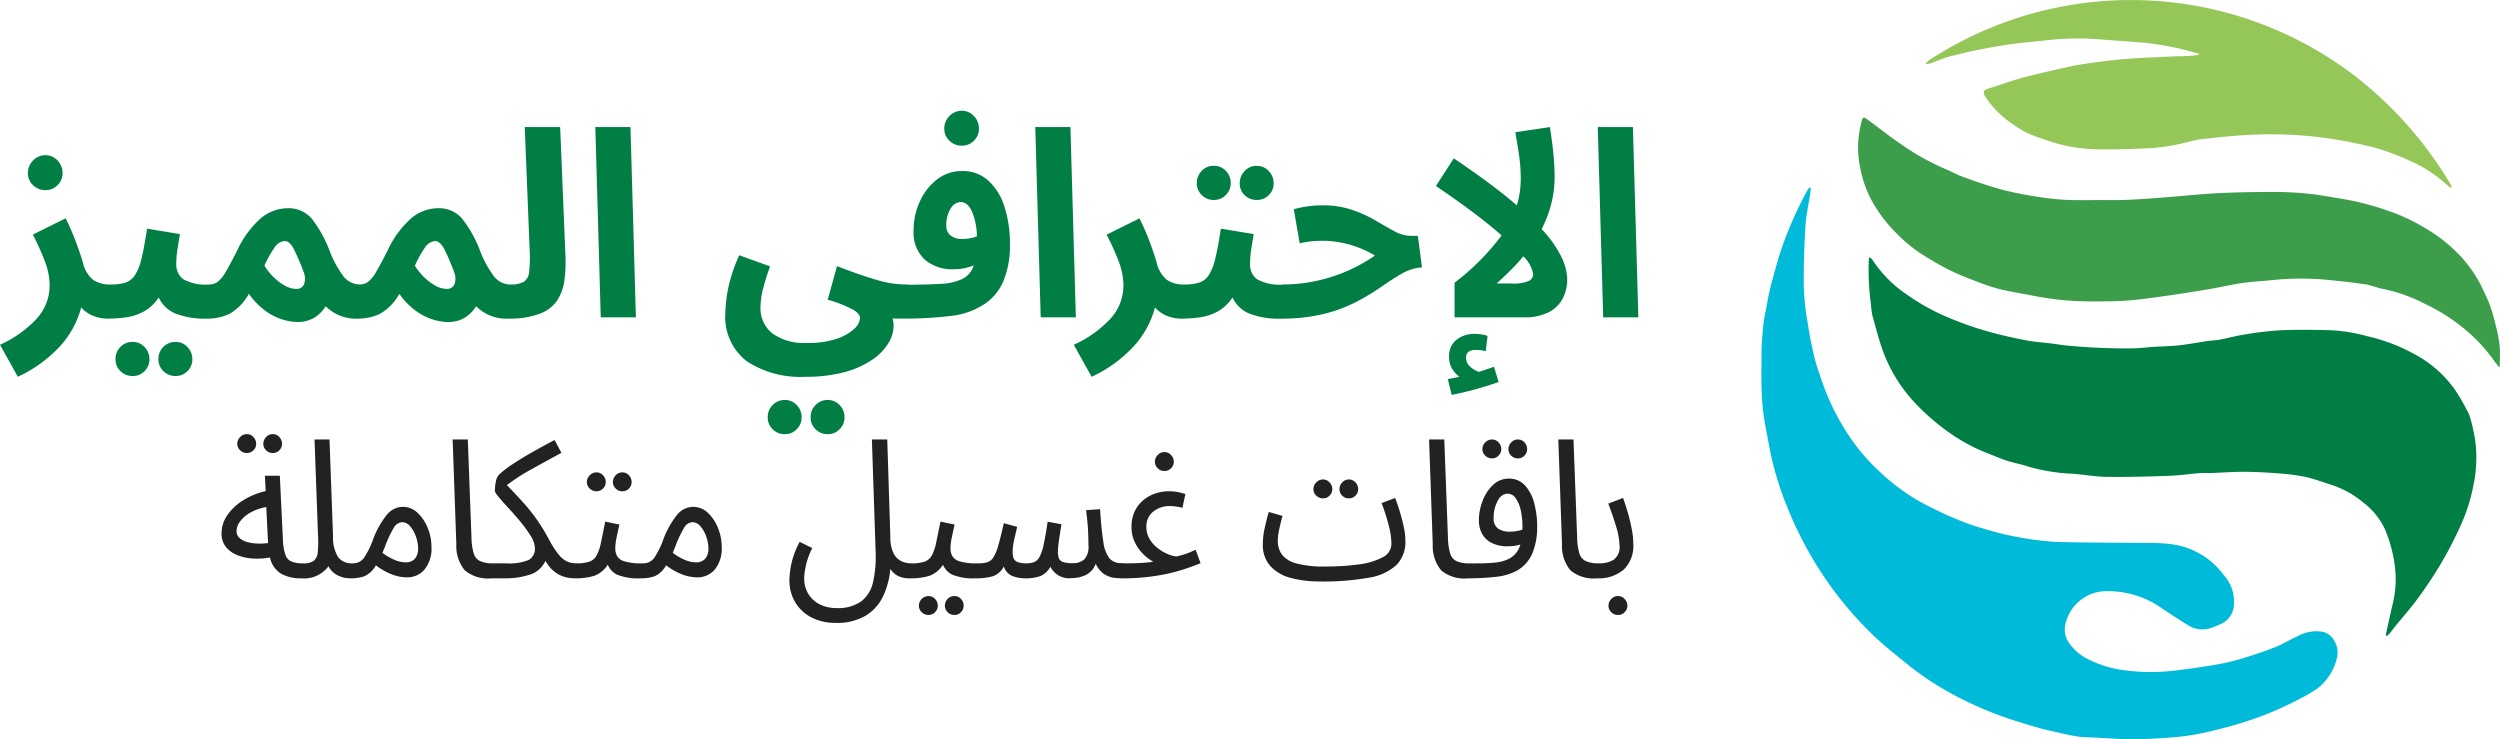
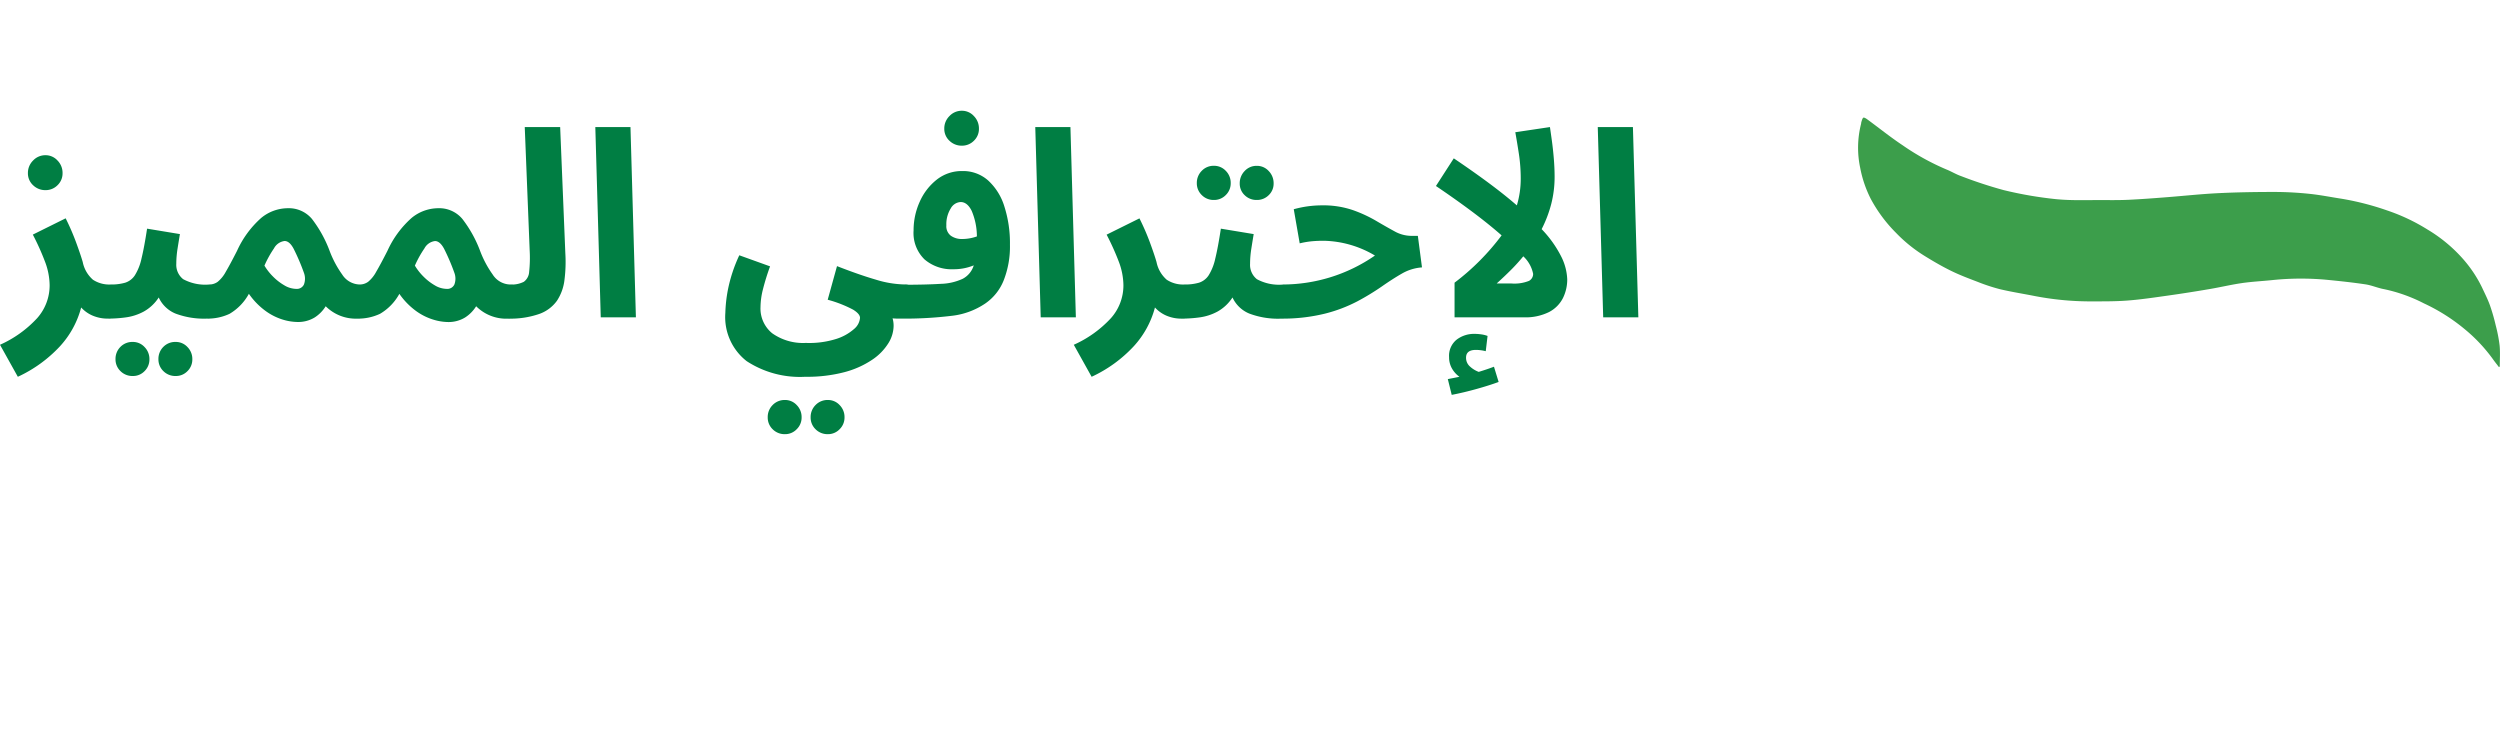
<svg xmlns="http://www.w3.org/2000/svg" width="203.098" height="60.048" viewBox="0 0 203.098 60.048">
  <g id="logo" transform="translate(-593.902 -721)">
    <g id="text" transform="translate(20.902 9.779)">
      <path id="Path_24" data-name="Path 24" d="M.63,4.83l-1.449-2.6A9.2,9.2,0,0,0,2.195.073,4,4,0,0,0,3.213-2.6a5.533,5.533,0,0,0-.388-1.953A20.3,20.3,0,0,0,1.848-6.72L4.515-8.043A19.333,19.333,0,0,1,5.366-6.08q.367,1,.536,1.586a2.577,2.577,0,0,0,.829,1.439,2.4,2.4,0,0,0,1.438.388,1.244,1.244,0,0,1,1.008.4,1.42,1.42,0,0,1,.336.945,1.384,1.384,0,0,1-.4,1.04A1.59,1.59,0,0,1,7.959.105,3.108,3.108,0,0,1,6.71-.137,2.664,2.664,0,0,1,5.775-.8,7.47,7.47,0,0,1,4.043,2.363,10.915,10.915,0,0,1,.63,4.83ZM2.877-10.332a1.412,1.412,0,0,1-1.008-.4,1.307,1.307,0,0,1-.42-.987,1.41,1.41,0,0,1,.42-1.019,1.358,1.358,0,0,1,1.008-.431,1.3,1.3,0,0,1,.977.431,1.428,1.428,0,0,1,.409,1.019,1.323,1.323,0,0,1-.409.987A1.351,1.351,0,0,1,2.877-10.332ZM7.959.105l.21-2.772a4.058,4.058,0,0,0,1.186-.147,1.476,1.476,0,0,0,.788-.609,4.278,4.278,0,0,0,.536-1.365q.22-.9.451-2.415l2.667.441q-.084.5-.189,1.166a7.987,7.987,0,0,0-.105,1.25A1.484,1.484,0,0,0,14.06-3.1a3.76,3.76,0,0,0,2.152.431,1.238,1.238,0,0,1,1.019.4,1.449,1.449,0,0,1,.326.945,1.384,1.384,0,0,1-.4,1.04A1.59,1.59,0,0,1,16,.105,6.586,6.586,0,0,1,13.451-.3a2.577,2.577,0,0,1-1.375-1.313A3.455,3.455,0,0,1,10.868-.473,4.239,4.239,0,0,1,9.44,0,10.6,10.6,0,0,1,7.959.105Zm5.5,4.662a1.366,1.366,0,0,1-1.008-.4,1.316,1.316,0,0,1-.4-.966,1.376,1.376,0,0,1,.4-1A1.348,1.348,0,0,1,13.461,2a1.276,1.276,0,0,1,.945.41,1.376,1.376,0,0,1,.4,1,1.316,1.316,0,0,1-.4.966A1.292,1.292,0,0,1,13.461,4.767Zm-3.486,0a1.366,1.366,0,0,1-1.008-.4,1.316,1.316,0,0,1-.4-.966,1.376,1.376,0,0,1,.4-1A1.348,1.348,0,0,1,9.975,2a1.276,1.276,0,0,1,.945.41,1.376,1.376,0,0,1,.4,1,1.316,1.316,0,0,1-.4.966A1.292,1.292,0,0,1,9.975,4.767ZM15.981.105l.189-2.772a1.168,1.168,0,0,0,.7-.22,2.688,2.688,0,0,0,.651-.809q.347-.588.914-1.7a7.956,7.956,0,0,1,1.953-2.667,3.421,3.421,0,0,1,2.163-.8,2.45,2.45,0,0,1,1.974.872,9.978,9.978,0,0,1,1.449,2.635,8.381,8.381,0,0,0,1.008,1.88,1.726,1.726,0,0,0,1.428.809,1.238,1.238,0,0,1,1.019.4,1.449,1.449,0,0,1,.326.945,1.4,1.4,0,0,1-.4,1.019,1.511,1.511,0,0,1-1.134.41A3.454,3.454,0,0,1,25.641-.9a2.883,2.883,0,0,1-.9.914A2.576,2.576,0,0,1,23.31.378,4.261,4.261,0,0,1,22.166.189,4.748,4.748,0,0,1,20.78-.5,5.861,5.861,0,0,1,19.4-1.911,4.233,4.233,0,0,1,17.829-.284,4.173,4.173,0,0,1,15.981.105ZM20.664-4.2a4.523,4.523,0,0,0,.7.892,4.421,4.421,0,0,0,.924.714,1.917,1.917,0,0,0,.955.283.631.631,0,0,0,.63-.357,1.352,1.352,0,0,0,0-.945,16.978,16.978,0,0,0-.84-1.963Q22.7-6.2,22.3-6.2a1.132,1.132,0,0,0-.861.6A8.4,8.4,0,0,0,20.664-4.2ZM28.2.105l.189-2.772a1.168,1.168,0,0,0,.7-.22,2.688,2.688,0,0,0,.651-.809q.347-.588.914-1.7a7.956,7.956,0,0,1,1.953-2.667,3.421,3.421,0,0,1,2.163-.8,2.45,2.45,0,0,1,1.974.872A9.978,9.978,0,0,1,38.2-5.355a8.381,8.381,0,0,0,1.008,1.88,1.726,1.726,0,0,0,1.428.809,1.238,1.238,0,0,1,1.019.4,1.449,1.449,0,0,1,.326.945A1.4,1.4,0,0,1,41.58-.3a1.511,1.511,0,0,1-1.134.41A3.454,3.454,0,0,1,37.863-.9a2.883,2.883,0,0,1-.9.914,2.576,2.576,0,0,1-1.428.368A4.261,4.261,0,0,1,34.388.189,4.748,4.748,0,0,1,33-.5a5.861,5.861,0,0,1-1.375-1.407A4.233,4.233,0,0,1,30.051-.284,4.173,4.173,0,0,1,28.2.105ZM32.886-4.2a4.523,4.523,0,0,0,.7.892,4.421,4.421,0,0,0,.924.714,1.917,1.917,0,0,0,.955.283.631.631,0,0,0,.63-.357,1.352,1.352,0,0,0,0-.945,16.979,16.979,0,0,0-.84-1.963q-.336-.62-.735-.62a1.132,1.132,0,0,0-.861.6A8.4,8.4,0,0,0,32.886-4.2ZM40.425.105l.189-2.772a2.169,2.169,0,0,0,1.124-.22,1.077,1.077,0,0,0,.431-.809,10.62,10.62,0,0,0,.042-1.743l-.4-10.017h2.877l.42,10.248a11.612,11.612,0,0,1-.073,2.195,3.87,3.87,0,0,1-.609,1.669A3,3,0,0,1,42.987-.273,7.171,7.171,0,0,1,40.425.105ZM47.985,0l-.441-15.456H50.4L50.841,0ZM58.107-.357a11.609,11.609,0,0,1,.21-1.89,12.2,12.2,0,0,1,.924-2.793l2.5.9a18.8,18.8,0,0,0-.588,1.9,6.068,6.068,0,0,0-.189,1.4,2.592,2.592,0,0,0,.945,2.132,4.327,4.327,0,0,0,2.73.788,7.288,7.288,0,0,0,2.446-.315,3.994,3.994,0,0,0,1.47-.809,1.319,1.319,0,0,0,.493-.914q0-.315-.556-.662a9.845,9.845,0,0,0-2.069-.809l.756-2.73q1.827.714,3.16,1.1a8.419,8.419,0,0,0,2.3.388,1.244,1.244,0,0,1,1.008.4,1.42,1.42,0,0,1,.336.945,1.384,1.384,0,0,1-.4,1.04,1.59,1.59,0,0,1-1.155.389h-.357a3.42,3.42,0,0,1-.378-.021,2.145,2.145,0,0,1,.084.63,2.737,2.737,0,0,1-.431,1.4,4.445,4.445,0,0,1-1.323,1.344,7.423,7.423,0,0,1-2.247,1A11.907,11.907,0,0,1,64.6,4.83,7.9,7.9,0,0,1,59.84,3.56,4.535,4.535,0,0,1,58.107-.357Zm8.337,9.849a1.366,1.366,0,0,1-1.008-.4,1.316,1.316,0,0,1-.4-.966,1.376,1.376,0,0,1,.4-1,1.348,1.348,0,0,1,1.008-.41,1.276,1.276,0,0,1,.945.41,1.376,1.376,0,0,1,.4,1,1.316,1.316,0,0,1-.4.966A1.292,1.292,0,0,1,66.444,9.492Zm-3.486,0a1.366,1.366,0,0,1-1.008-.4,1.316,1.316,0,0,1-.4-.966,1.376,1.376,0,0,1,.4-1,1.348,1.348,0,0,1,1.008-.41,1.276,1.276,0,0,1,.945.41,1.376,1.376,0,0,1,.4,1,1.316,1.316,0,0,1-.4.966A1.292,1.292,0,0,1,62.958,9.492ZM72.408.105,72.6-2.646q1.806,0,2.982-.073a4.525,4.525,0,0,0,1.806-.41,1.831,1.831,0,0,0,.9-1.092,4.271,4.271,0,0,1-1.659.315,3.381,3.381,0,0,1-2.341-.8A2.992,2.992,0,0,1,73.4-7.056a5.617,5.617,0,0,1,.493-2.321,4.7,4.7,0,0,1,1.386-1.806,3.277,3.277,0,0,1,2.09-.7,3.057,3.057,0,0,1,2.09.767A4.75,4.75,0,0,1,80.777-9a9.781,9.781,0,0,1,.451,3.1,7.5,7.5,0,0,1-.5,2.877,4.126,4.126,0,0,1-1.491,1.89A6.071,6.071,0,0,1,76.44-.116,31.561,31.561,0,0,1,72.408.105Zm3.654-7.581a.973.973,0,0,0,.368.85,1.532,1.532,0,0,0,.913.263,3.535,3.535,0,0,0,1.2-.21,5.376,5.376,0,0,0-.42-2.069q-.357-.724-.9-.724a.979.979,0,0,0-.808.525A2.437,2.437,0,0,0,76.062-7.476Zm1.26-6.468a1.412,1.412,0,0,1-1.008-.4,1.307,1.307,0,0,1-.42-.987,1.41,1.41,0,0,1,.42-1.019,1.358,1.358,0,0,1,1.008-.431,1.3,1.3,0,0,1,.977.431,1.428,1.428,0,0,1,.41,1.019,1.323,1.323,0,0,1-.41.987A1.351,1.351,0,0,1,77.322-13.944ZM83.727,0l-.441-15.456h2.856L86.583,0Zm4.137,4.83-1.449-2.6A9.2,9.2,0,0,0,89.428.073,4,4,0,0,0,90.447-2.6a5.533,5.533,0,0,0-.388-1.953,20.3,20.3,0,0,0-.977-2.163l2.667-1.323A19.334,19.334,0,0,1,92.6-6.08q.368,1,.535,1.586a2.577,2.577,0,0,0,.829,1.439,2.4,2.4,0,0,0,1.438.388,1.244,1.244,0,0,1,1.008.4,1.42,1.42,0,0,1,.336.945,1.384,1.384,0,0,1-.4,1.04,1.589,1.589,0,0,1-1.155.389,3.108,3.108,0,0,1-1.249-.242A2.664,2.664,0,0,1,93.009-.8a7.47,7.47,0,0,1-1.732,3.161A10.915,10.915,0,0,1,87.864,4.83ZM95.193.105l.21-2.772a4.058,4.058,0,0,0,1.187-.147,1.476,1.476,0,0,0,.787-.609,4.278,4.278,0,0,0,.535-1.365q.221-.9.451-2.415l2.667.441q-.084.5-.189,1.166a7.987,7.987,0,0,0-.105,1.25,1.484,1.484,0,0,0,.557,1.25,3.76,3.76,0,0,0,2.152.431,1.238,1.238,0,0,1,1.019.4,1.449,1.449,0,0,1,.326.945,1.384,1.384,0,0,1-.4,1.04,1.589,1.589,0,0,1-1.155.389,6.586,6.586,0,0,1-2.551-.41,2.577,2.577,0,0,1-1.376-1.313A3.455,3.455,0,0,1,98.1-.473,4.239,4.239,0,0,1,96.674,0,10.6,10.6,0,0,1,95.193.105Zm6.09-9.639a1.36,1.36,0,0,1-.987-.389,1.281,1.281,0,0,1-.4-.955,1.412,1.412,0,0,1,.4-1.008,1.307,1.307,0,0,1,.987-.42,1.283,1.283,0,0,1,.966.42,1.412,1.412,0,0,1,.4,1.008,1.281,1.281,0,0,1-.4.955A1.334,1.334,0,0,1,101.283-9.534Zm-3.486,0a1.341,1.341,0,0,1-.987-.4,1.316,1.316,0,0,1-.4-.966,1.376,1.376,0,0,1,.4-1,1.323,1.323,0,0,1,.987-.41,1.3,1.3,0,0,1,.966.41,1.376,1.376,0,0,1,.4,1,1.316,1.316,0,0,1-.4.966A1.316,1.316,0,0,1,97.8-9.534ZM103.215.105l.189-2.772a13.153,13.153,0,0,0,3.822-.578,13.158,13.158,0,0,0,3.654-1.774,8.428,8.428,0,0,0-4.158-1.2q-.525,0-.977.042a6.976,6.976,0,0,0-.977.168l-.483-2.772a8.516,8.516,0,0,1,2.289-.315,7.412,7.412,0,0,1,2.489.378,10.905,10.905,0,0,1,1.88.861q.819.483,1.512.861a2.836,2.836,0,0,0,1.365.378h.546l.336,2.562a3.779,3.779,0,0,0-1.627.5q-.767.441-1.638,1.05a20.04,20.04,0,0,1-1.985,1.207,11.981,11.981,0,0,1-2.635,1A14.326,14.326,0,0,1,103.215.105Zm19.509-11.361a13.516,13.516,0,0,0-.157-2.069q-.158-1.018-.284-1.711l2.814-.42q.063.42.158,1.113t.158,1.459q.063.767.063,1.46A8.816,8.816,0,0,1,125.2-9.2a10,10,0,0,1-.777,2.037,9.13,9.13,0,0,1,1.648,2.341,4.5,4.5,0,0,1,.431,1.733,3.4,3.4,0,0,1-.347,1.522,2.618,2.618,0,0,1-1.123,1.134A4.293,4.293,0,0,1,122.955,0h-5.607V-2.814a19.224,19.224,0,0,0,3.822-3.843q-1.05-.924-2.415-1.943t-2.919-2.068l1.449-2.247q1.617,1.092,2.887,2.037t2.237,1.785A7.487,7.487,0,0,0,122.724-11.256Zm-1.953,8.505h1.176a3.189,3.189,0,0,0,1.449-.21.642.642,0,0,0,.336-.567,2.644,2.644,0,0,0-.8-1.428,14.773,14.773,0,0,1-1.008,1.113Q121.38-3.3,120.771-2.751ZM117.117,6.3,116.8,5.019q.546-.105.945-.189a2.1,2.1,0,0,1-.6-.661,1.8,1.8,0,0,1-.241-.934,1.683,1.683,0,0,1,.609-1.418,2.326,2.326,0,0,1,1.47-.472,3.877,3.877,0,0,1,.546.042,2.205,2.205,0,0,1,.5.126l-.147,1.239a3.293,3.293,0,0,0-.8-.105q-.8,0-.8.63a.936.936,0,0,0,.336.735,2.14,2.14,0,0,0,.693.42q.693-.21,1.239-.42l.378,1.239q-.735.273-1.785.567T117.117,6.3ZM129.423,0l-.441-15.456h2.856L132.279,0Z" transform="translate(573.819 737)" fill="#007e43" />
-       <path id="Path_25" data-name="Path 25" d="M6.848.08A3.3,3.3,0,0,1,5.216-.288,2.023,2.023,0,0,1,4.3-1.616a5.691,5.691,0,0,1-1.376.088A4.062,4.062,0,0,1,1.656-1.8,2.218,2.218,0,0,1,.72-2.472a1.7,1.7,0,0,1-.352-1.1A2.579,2.579,0,0,1,.84-5.056a4.336,4.336,0,0,1,1.28-1.2,5.915,5.915,0,0,1,1.832-.752L3.888-8.256H5.1l.256,5.28a4.14,4.14,0,0,0,.2,1.152.9.9,0,0,0,.5.544,2.479,2.479,0,0,0,.936.144q.64,0,.64.576A.619.619,0,0,1,7.448-.1.824.824,0,0,1,6.848.08ZM1.584-3.776a.748.748,0,0,0,.256.592,1.584,1.584,0,0,0,.656.328,3.586,3.586,0,0,0,.84.112,5.5,5.5,0,0,0,.808-.04L4-5.712a4.043,4.043,0,0,0-1.312.464,2.577,2.577,0,0,0-.824.72A1.331,1.331,0,0,0,1.584-3.776ZM4.528-10.1a.741.741,0,0,1-.544-.224.722.722,0,0,1-.224-.528.776.776,0,0,1,.224-.544.717.717,0,0,1,.544-.24.692.692,0,0,1,.536.24.791.791,0,0,1,.216.544.736.736,0,0,1-.216.528A.715.715,0,0,1,4.528-10.1Zm-2.1,0a.767.767,0,0,1-.552-.224.71.71,0,0,1-.232-.528.763.763,0,0,1,.232-.544.742.742,0,0,1,.552-.24.7.7,0,0,1,.528.24.776.776,0,0,1,.224.544.722.722,0,0,1-.224.528A.722.722,0,0,1,2.432-10.1ZM6.832.08l.16-1.216a1.435,1.435,0,0,0,.856-.2A.954.954,0,0,0,8.176-2a7.692,7.692,0,0,0,.032-1.28L7.92-11.2H9.136l.288,7.888a2.979,2.979,0,0,0,.432,1.7,1.378,1.378,0,0,0,1.136.472q.64,0,.64.576a.619.619,0,0,1-.184.456.851.851,0,0,1-.616.184,2.175,2.175,0,0,1-1.08-.264,1.658,1.658,0,0,1-.7-.712A2.457,2.457,0,0,1,6.832.08Zm4,0,.144-1.216a1.109,1.109,0,0,0,.944-.424,6.827,6.827,0,0,0,.736-1.464A7.138,7.138,0,0,1,13.792-5.08a1.706,1.706,0,0,1,1.3-.648,1.72,1.72,0,0,1,1.2.488A3.385,3.385,0,0,1,17.12-4a4.064,4.064,0,0,1,.3,1.536,2.685,2.685,0,0,1-.56,1.824,1.826,1.826,0,0,1-1.44.64,3.465,3.465,0,0,1-1.216-.24,5.188,5.188,0,0,1-1.3-.736,2.06,2.06,0,0,1-.936.888A3.429,3.429,0,0,1,10.832.08Zm2.784-2.5q-.1.224-.176.432a4.693,4.693,0,0,0,.944.552,2.334,2.334,0,0,0,.928.216.947.947,0,0,0,.768-.3,1.252,1.252,0,0,0,.256-.832,2.9,2.9,0,0,0-.168-.928,2.6,2.6,0,0,0-.464-.848.872.872,0,0,0-.68-.352.838.838,0,0,0-.672.464A9.112,9.112,0,0,0,13.616-2.416ZM22.288.08A2.935,2.935,0,0,1,20.12-.576a3.1,3.1,0,0,1-.68-2.1l-.3-8.528h1.232l.3,8.016a4.83,4.83,0,0,0,.176,1.232,1.013,1.013,0,0,0,.512.632,2.515,2.515,0,0,0,1.088.184q.64,0,.64.576A.619.619,0,0,1,22.9-.1.851.851,0,0,1,22.288.08Zm0,0,.144-1.216H23.5a4.212,4.212,0,0,0,1.808-.272,1.007,1.007,0,0,0,.512-.976,1.923,1.923,0,0,0-.328-.96,9.594,9.594,0,0,0-.808-1.128q-.48-.584-.968-1.112T22.9-6.5q-.328-.384-.328-.528a3.682,3.682,0,0,1,.08-.752,1.079,1.079,0,0,1,.24-.544,7.446,7.446,0,0,1,1.136-.88q.752-.5,1.656-1.008t1.736-.944l.56,1.04q-1.216.656-2.408,1.32a16.533,16.533,0,0,0-2.024,1.3q.672.7,1.24,1.32a15.136,15.136,0,0,1,1.1,1.352,15.8,15.8,0,0,1,1.112,1.808,7.4,7.4,0,0,0,.736,1.144,2.051,2.051,0,0,0,.672.568,1.727,1.727,0,0,0,.752.16q.64,0,.64.576a.619.619,0,0,1-.184.456.851.851,0,0,1-.616.184,2.672,2.672,0,0,1-1.264-.312,2.794,2.794,0,0,1-1.056-1.1,2.084,2.084,0,0,1-1.264,1.12A6.268,6.268,0,0,1,23.44.08Zm6.72,0,.16-1.216a3.335,3.335,0,0,0,1.072-.136,1.083,1.083,0,0,0,.592-.5A3.648,3.648,0,0,0,31.184-2.8q.144-.672.352-1.728l1.152.24q-.1.432-.216.992a4.641,4.641,0,0,0-.12.944,1.355,1.355,0,0,0,.136.6,1,1,0,0,0,.6.448,4.753,4.753,0,0,0,1.488.168q.64,0,.64.576a.619.619,0,0,1-.184.456.851.851,0,0,1-.616.184,4.514,4.514,0,0,1-1.888-.288,1.535,1.535,0,0,1-.784-.816,2.236,2.236,0,0,1-1.1.9A5.266,5.266,0,0,1,29.008.08Zm3.92-7.072a.741.741,0,0,1-.544-.224.722.722,0,0,1-.224-.528.776.776,0,0,1,.224-.544.717.717,0,0,1,.544-.24.692.692,0,0,1,.536.24.791.791,0,0,1,.216.544.736.736,0,0,1-.216.528A.715.715,0,0,1,32.928-6.992Zm-2.1,0a.767.767,0,0,1-.552-.224.71.71,0,0,1-.232-.528.763.763,0,0,1,.232-.544.742.742,0,0,1,.552-.24.7.7,0,0,1,.528.24.776.776,0,0,1,.224.544.722.722,0,0,1-.224.528A.722.722,0,0,1,30.832-6.992ZM34.416.08l.144-1.216A1.109,1.109,0,0,0,35.5-1.56a6.827,6.827,0,0,0,.736-1.464A7.138,7.138,0,0,1,37.376-5.08a1.706,1.706,0,0,1,1.3-.648,1.72,1.72,0,0,1,1.2.488A3.385,3.385,0,0,1,40.7-4a4.065,4.065,0,0,1,.3,1.536,2.685,2.685,0,0,1-.56,1.824,1.826,1.826,0,0,1-1.44.64,3.465,3.465,0,0,1-1.216-.24,5.188,5.188,0,0,1-1.3-.736,2.06,2.06,0,0,1-.936.888A3.429,3.429,0,0,1,34.416.08Zm2.784-2.5q-.1.224-.176.432a4.693,4.693,0,0,0,.944.552,2.334,2.334,0,0,0,.928.216.947.947,0,0,0,.768-.3,1.252,1.252,0,0,0,.256-.832,2.9,2.9,0,0,0-.168-.928,2.6,2.6,0,0,0-.464-.848.872.872,0,0,0-.68-.352.838.838,0,0,0-.672.464A9.112,9.112,0,0,0,37.2-2.416ZM46.5.16a7.2,7.2,0,0,1,.144-1.2,6.872,6.872,0,0,1,.688-1.84l1.024.5A5.991,5.991,0,0,0,47.7.016a2.453,2.453,0,0,0,.36,1.368,2.281,2.281,0,0,0,.952.832,2.992,2.992,0,0,0,1.3.28,3.276,3.276,0,0,0,2.024-.544A2.739,2.739,0,0,0,53.3.36,9.531,9.531,0,0,0,53.5-2.176L53.2-11.2h1.248L54.7-3.216a2.81,2.81,0,0,0,.264,1.272,1.39,1.39,0,0,0,.632.632,1.9,1.9,0,0,0,.8.176q.64,0,.64.576a.619.619,0,0,1-.184.456A.851.851,0,0,1,56.24.08a1.987,1.987,0,0,1-.928-.2A1.521,1.521,0,0,1,54.7-.688,6.632,6.632,0,0,1,54.128,1.5,3.714,3.714,0,0,1,52.72,3.1a4.6,4.6,0,0,1-2.5.6,4.258,4.258,0,0,1-1.84-.4A3.285,3.285,0,0,1,47.016,2.1,3.466,3.466,0,0,1,46.5.16ZM56.24.08l.16-1.216a3.335,3.335,0,0,0,1.072-.136,1.083,1.083,0,0,0,.592-.5A3.648,3.648,0,0,0,58.416-2.8q.144-.672.352-1.728l1.152.24q-.1.432-.216.992a4.641,4.641,0,0,0-.12.944,1.355,1.355,0,0,0,.136.6,1,1,0,0,0,.6.448,4.753,4.753,0,0,0,1.488.168q.64,0,.64.576a.619.619,0,0,1-.184.456.851.851,0,0,1-.616.184A4.514,4.514,0,0,1,59.76-.208a1.535,1.535,0,0,1-.784-.816,2.236,2.236,0,0,1-1.1.9A5.266,5.266,0,0,1,56.24.08ZM59.9,3.056a.741.741,0,0,1-.544-.224.722.722,0,0,1-.224-.528.767.767,0,0,1,.224-.552A.728.728,0,0,1,59.9,1.52a.7.7,0,0,1,.536.232.782.782,0,0,1,.216.552.736.736,0,0,1-.216.528A.715.715,0,0,1,59.9,3.056Zm-2.1,0a.767.767,0,0,1-.552-.224.71.71,0,0,1-.232-.528.792.792,0,0,1,.784-.784.71.71,0,0,1,.528.232.767.767,0,0,1,.224.552.722.722,0,0,1-.224.528A.722.722,0,0,1,57.808,3.056ZM61.648.08l.16-1.216a2.727,2.727,0,0,0,.76-.088.926.926,0,0,0,.5-.4,3.689,3.689,0,0,0,.4-.968q.192-.656.448-1.808l1.088.3q-.1.416-.232.992a4.569,4.569,0,0,0-.136,1.04,1.634,1.634,0,0,0,.064.48.551.551,0,0,0,.3.328,1.821,1.821,0,0,0,.768.12,1.717,1.717,0,0,0,.616-.1.893.893,0,0,0,.432-.416,3.762,3.762,0,0,0,.336-1q.152-.68.328-1.864l1.12.208q-.048.288-.112.7t-.12.832a5.342,5.342,0,0,0-.056.688,1.638,1.638,0,0,0,.072.528.53.53,0,0,0,.328.312,2.273,2.273,0,0,0,.8.1,1.387,1.387,0,0,0,.936-.3,1.5,1.5,0,0,0,.344-1.16q0-.544-.032-1.2t-.16-1.648l1.136-.08q.112,1.728.272,2.68a2.713,2.713,0,0,0,.5,1.328,1.241,1.241,0,0,0,.976.376q.64,0,.64.576a.619.619,0,0,1-.184.456.851.851,0,0,1-.616.184,2.11,2.11,0,0,1-1.264-.328,2.032,2.032,0,0,1-.672-.84,1.641,1.641,0,0,1-.832.928,2.676,2.676,0,0,1-1.088.24A1.7,1.7,0,0,1,67.7-.864a1.645,1.645,0,0,1-.792.752A3.45,3.45,0,0,1,65.632.08,2.95,2.95,0,0,1,64.64-.1a1.208,1.208,0,0,1-.72-.784,1.594,1.594,0,0,1-.912.8A4.9,4.9,0,0,1,61.648.08Zm11.68,0,.16-1.216q1.024,0,1.568-.032t1.008-.1a3.621,3.621,0,0,1-.784-.584,3.442,3.442,0,0,1-.7-.96,2.772,2.772,0,0,1-.288-1.272A2.826,2.826,0,0,1,74.7-5.64a2.8,2.8,0,0,1,1.112-1,3.372,3.372,0,0,1,1.544-.352,3.623,3.623,0,0,1,.656.056,5.41,5.41,0,0,1,.656.168l-.24,1.12a4.141,4.141,0,0,0-1.024-.144,2.085,2.085,0,0,0-1.344.448A1.526,1.526,0,0,0,75.5-4.08a1.834,1.834,0,0,0,.272.984,2.723,2.723,0,0,0,.672.744,3.546,3.546,0,0,0,.816.472,2.294,2.294,0,0,0,.7.184q.3-.08.5-.136t.408-.136q.216-.08.632-.272l.4,1.088a16.133,16.133,0,0,1-2.784.88A17.436,17.436,0,0,1,73.328.08Zm3.648-8.72a.76.76,0,0,1-.56-.224.722.722,0,0,1-.224-.528.776.776,0,0,1,.224-.544.734.734,0,0,1,.56-.24.7.7,0,0,1,.528.24.776.776,0,0,1,.224.544.722.722,0,0,1-.224.528A.722.722,0,0,1,76.976-8.64ZM89.6.336a9.108,9.108,0,0,1-2.336-.28A3.427,3.427,0,0,1,85.584-.9,2.552,2.552,0,0,1,84.96-2.7a6.085,6.085,0,0,1,.152-1.312q.152-.688.328-1.3l1.12.32q-.064.224-.152.576t-.16.736a3.774,3.774,0,0,0-.072.688A1.881,1.881,0,0,0,86.52-1.84a2.189,2.189,0,0,0,1.176.712,8.491,8.491,0,0,0,2.32.248,20.042,20.042,0,0,0,2.712-.168,5.58,5.58,0,0,0,1.952-.576,1.239,1.239,0,0,0,.728-1.112,6.367,6.367,0,0,0-.224-1.488,15.386,15.386,0,0,0-.576-1.808l1.1-.416q.208.528.392,1.144t.312,1.224a5.342,5.342,0,0,1,.128,1.088A2.692,2.692,0,0,1,95.816-1,4.332,4.332,0,0,1,93.552.032,21,21,0,0,1,89.6.336Zm2.352-6.752a.741.741,0,0,1-.544-.224.722.722,0,0,1-.224-.528.776.776,0,0,1,.224-.544.717.717,0,0,1,.544-.24.692.692,0,0,1,.536.24.791.791,0,0,1,.216.544.736.736,0,0,1-.216.528A.715.715,0,0,1,91.952-6.416Zm-2.1,0A.767.767,0,0,1,89.3-6.64a.71.71,0,0,1-.232-.528.763.763,0,0,1,.232-.544.742.742,0,0,1,.552-.24.7.7,0,0,1,.528.24.776.776,0,0,1,.224.544.722.722,0,0,1-.224.528A.722.722,0,0,1,89.856-6.416Zm11.76,6.5a2.935,2.935,0,0,1-2.168-.656,3.1,3.1,0,0,1-.68-2.1l-.3-8.528H99.7l.3,8.016a4.83,4.83,0,0,0,.176,1.232,1.013,1.013,0,0,0,.512.632,2.515,2.515,0,0,0,1.088.184q.64,0,.64.576a.619.619,0,0,1-.184.456A.851.851,0,0,1,101.616.08Zm0,0,.144-1.216q.464,0,1.016-.008t1.088-.064a3.081,3.081,0,0,0,.9-.216,1.83,1.83,0,0,0,1.12-1.248,2.566,2.566,0,0,1-.5.112,4.194,4.194,0,0,1-.5.032,2.791,2.791,0,0,1-1.384-.3,1.8,1.8,0,0,1-.752-.768,2.238,2.238,0,0,1-.232-1,4.433,4.433,0,0,1,.3-1.616,3.47,3.47,0,0,1,.848-1.3,1.807,1.807,0,0,1,1.28-.512,1.716,1.716,0,0,1,1.3.536A3.308,3.308,0,0,1,107-6.048a7.363,7.363,0,0,1,.248,1.968,5.555,5.555,0,0,1-.368,2.064A2.914,2.914,0,0,1,105.632-.56a4.584,4.584,0,0,1-1.752.52A19.956,19.956,0,0,1,101.616.08Zm2.1-4.9a.965.965,0,0,0,.36.856,1.648,1.648,0,0,0,.952.248,3.315,3.315,0,0,0,1.024-.16V-4.16a5.818,5.818,0,0,0-.136-1.288,2.654,2.654,0,0,0-.408-.976.806.806,0,0,0-.672-.376.946.946,0,0,0-.784.576A2.752,2.752,0,0,0,103.712-4.816Zm1.968-4.848a.741.741,0,0,1-.544-.224.722.722,0,0,1-.224-.528.776.776,0,0,1,.224-.544.717.717,0,0,1,.544-.24.692.692,0,0,1,.536.24.791.791,0,0,1,.216.544.736.736,0,0,1-.216.528A.715.715,0,0,1,105.68-9.664Zm-2.1,0a.767.767,0,0,1-.552-.224.71.71,0,0,1-.232-.528.763.763,0,0,1,.232-.544.742.742,0,0,1,.552-.24.7.7,0,0,1,.528.24.776.776,0,0,1,.224.544.722.722,0,0,1-.224.528A.722.722,0,0,1,103.584-9.664ZM112.112.08a2.935,2.935,0,0,1-2.168-.656,3.1,3.1,0,0,1-.68-2.1l-.3-8.528h1.232l.3,8.016a4.83,4.83,0,0,0,.176,1.232,1.013,1.013,0,0,0,.512.632,2.515,2.515,0,0,0,1.088.184q.64,0,.64.576a.619.619,0,0,1-.184.456A.851.851,0,0,1,112.112.08Zm0,0,.16-1.216a2.2,2.2,0,0,0,1.2-.3,1.294,1.294,0,0,0,.464-1.176,5.593,5.593,0,0,0-.28-1.528q-.28-.936-.632-1.848l1.2-.464q.192.528.384,1.184t.32,1.328a6.556,6.556,0,0,1,.128,1.216,2.669,2.669,0,0,1-.784,2.1A3.139,3.139,0,0,1,112.112.08Zm1.712,2.976a.76.76,0,0,1-.56-.224.722.722,0,0,1-.224-.528.776.776,0,0,1,.224-.544.734.734,0,0,1,.56-.24.7.7,0,0,1,.528.24.776.776,0,0,1,.224.544.722.722,0,0,1-.224.528A.722.722,0,0,1,113.824,3.056Z" transform="translate(590.632 758.124)" fill="#222" />
    </g>
    <g id="shape" transform="translate(737 721)">
-       <path id="Path_26" data-name="Path 26" d="M4.012,252.915c-.013.132-.02.265-.04.4-.136.911-.344,1.818-.4,2.733-.1,1.65-.152,3.306-.133,4.958a20.679,20.679,0,0,0,.317,2.863c.142.929.319,1.855.538,2.769.166.69.414,1.36.641,2.034a18.88,18.88,0,0,0,1.978,4.069,16.277,16.277,0,0,0,2.6,3.14,17.5,17.5,0,0,0,3.042,2.331c.684.407,1.405.754,2.126,1.093.668.314,1.348.606,2.041.861.644.237,1.308.425,1.971.608a18.55,18.55,0,0,0,1.892.455,25.168,25.168,0,0,0,3.269.435c2.535.082,5.072.058,7.609.09a12.7,12.7,0,0,1,1.946.115,6.237,6.237,0,0,1,4.121,2.458A3.267,3.267,0,0,1,38.361,287a1.765,1.765,0,0,1-1.01,1.323,7.087,7.087,0,0,1-1.035.4,2.193,2.193,0,0,1-1.718-.325c-.674-.411-1.33-.852-1.992-1.281a7.525,7.525,0,0,0-4.556-1.445,3.4,3.4,0,0,0-3.331,2.589,1.854,1.854,0,0,0,.172,1.456,3.946,3.946,0,0,0,1.762,1.533,8.547,8.547,0,0,0,2.74.832,15.969,15.969,0,0,0,4.221.033q1.8-.206,3.59-.525a18.1,18.1,0,0,0,2.144-.544c.83-.255,1.656-.534,2.462-.858.591-.238,1.136-.588,1.72-.846a3.148,3.148,0,0,1,2.055-.374,1.43,1.43,0,0,1,.964.755,1.8,1.8,0,0,1,.2,1.381,4.388,4.388,0,0,1-1.619,2.5,15.313,15.313,0,0,1-1.69.963,25.9,25.9,0,0,1-3.888,1.629c-.884.3-1.789.547-2.7.765a20.8,20.8,0,0,1-2.648.506c-1.282.135-2.575.216-3.864.232-1.14.014-2.281-.09-3.421-.144-.389-.018-.781-.014-1.165-.068-.484-.068-.962-.177-1.439-.285-.661-.15-1.327-.289-1.976-.48-1.006-.3-2.015-.593-3-.961a27.421,27.421,0,0,1-2.939-1.272,23.8,23.8,0,0,1-4.279-2.672c-.912-.75-1.857-1.464-2.72-2.266a29.23,29.23,0,0,1-4.73-5.687,30.285,30.285,0,0,1-2.649-5.218,24.738,24.738,0,0,1-1.373-4.659c-.212-1.172-.474-2.343-.572-3.526-.109-1.326-.078-2.666-.07-4,0-.77.062-1.541.137-2.308.052-.536.168-1.066.268-1.6.105-.559.2-1.12.345-1.67.219-.853.466-1.7.71-2.545a30.794,30.794,0,0,1,2.178-5.072,4.484,4.484,0,0,1,.244-.391l.12.044" transform="translate(0 -237.644)" fill="#00bad9" />
-       <path id="Path_27" data-name="Path 27" d="M186.607,377.8c.029-.143.054-.287.086-.429.156-.7.308-1.394.471-2.089a8.524,8.524,0,0,0,.234-2.556,9.81,9.81,0,0,0-.248-1.653,10.926,10.926,0,0,0-.61-1.893,5.778,5.778,0,0,0-1.76-2.172,7.938,7.938,0,0,0-2.515-1.414c-.722-.22-1.429-.5-2.164-.661a16.6,16.6,0,0,0-2.25-.295c-.939-.073-1.881-.121-2.823-.125-.861,0-1.722.069-2.583.1-.3.011-.6-.019-.9,0-.858.069-1.713.2-2.572.226-1.7.059-3.407.11-5.11.083-1.027-.016-2.05-.246-3.077-.266a17.241,17.241,0,0,1-2.189-.307,12.22,12.22,0,0,1-1.356-.366c-.477-.128-.964-.224-1.433-.377-.492-.161-.966-.375-1.45-.561a14.6,14.6,0,0,1-3.528-1.944,18.018,18.018,0,0,1-2.528-2.25,12.39,12.39,0,0,1-2.5-4.031c-.366-.99-.626-2.021-.908-3.04a7.5,7.5,0,0,1-.115-.917,21.046,21.046,0,0,1-.169-3.628.731.731,0,0,1,.06-.161,1.314,1.314,0,0,1,.237.222,10.016,10.016,0,0,0,2.82,2.836,17.445,17.445,0,0,0,3.465,1.9,27,27,0,0,0,2.956,1.041c1.041.3,2.1.537,3.169.746.722.142,1.463.187,2.194.279.4.05.792.124,1.19.156a49.164,49.164,0,0,0,5.492.228c.5-.016,1-.083,1.5-.115.709-.046,1.422-.052,2.127-.13.793-.088,1.579-.241,2.37-.357.306-.045.62-.041.924-.1.638-.121,1.267-.3,1.908-.4a28.059,28.059,0,0,1,3-.364c1.411-.061,2.827-.041,4.239,0a14.119,14.119,0,0,1,2.86.485,14.43,14.43,0,0,1,3.634,1.356,9.62,9.62,0,0,1,3.439,2.936,17.011,17.011,0,0,1,1.175,2.049,8.624,8.624,0,0,1,.323,1.176,9.94,9.94,0,0,1,.231,3.247,7.7,7.7,0,0,1-.163,1.182,14.421,14.421,0,0,1-1.08,3.448,30.773,30.773,0,0,1-1.583,3.061c-.571.972-1.206,1.911-1.869,2.823-.569.782-1.217,1.506-1.828,2.258-.171.21-.329.43-.5.639a1.454,1.454,0,0,1-.208.176Z" transform="translate(-135.888 -326.184)" fill="#007e43" />
      <path id="Path_28" data-name="Path 28" d="M182.38,179.013c-.177-.232-.36-.459-.529-.7a13.007,13.007,0,0,0-2.237-2.374,15.182,15.182,0,0,0-3.338-2.115,12.806,12.806,0,0,0-3.233-1.154c-.51-.09-1-.314-1.508-.39-1.037-.155-2.081-.267-3.125-.369a22.579,22.579,0,0,0-4.507.027c-.806.082-1.617.122-2.418.239-.878.128-1.744.336-2.619.484-1.1.188-2.209.364-3.318.52s-2.221.326-3.337.412c-1.018.079-2.044.068-3.067.07a23.936,23.936,0,0,1-4.63-.464c-.9-.175-1.81-.319-2.7-.532a15.076,15.076,0,0,1-1.815-.6c-.726-.275-1.456-.552-2.151-.894-.742-.365-1.459-.784-2.162-1.22a11.9,11.9,0,0,1-2.3-1.862,11.73,11.73,0,0,1-2.049-2.76,9.392,9.392,0,0,1-.857-2.516,7.869,7.869,0,0,1,.064-3.547c.018-.068.016-.141.039-.206.041-.115.068-.262.153-.324.047-.035.213.057.3.123.96.7,1.89,1.452,2.88,2.111a19.666,19.666,0,0,0,3.564,1.971c.408.163.79.4,1.2.543a35.829,35.829,0,0,0,3.466,1.139,31.585,31.585,0,0,0,4.252.733c1.313.129,2.645.064,3.969.074.652.005,1.305.007,1.956-.025.99-.049,1.98-.121,2.968-.2,1.418-.109,2.834-.264,4.253-.335,1.541-.076,3.086-.1,4.629-.1a27.882,27.882,0,0,1,2.822.155c.876.09,1.742.267,2.614.4a22.37,22.37,0,0,1,3.71.958,15.5,15.5,0,0,1,3.246,1.538,12.126,12.126,0,0,1,2.74,2.228,10.344,10.344,0,0,1,1.688,2.473c.224.481.466.956.646,1.454a15.66,15.66,0,0,1,.471,1.635,11.953,11.953,0,0,1,.317,1.644c.054.558.012,1.126.012,1.69l-.061.059" transform="translate(-122.457 -149.178)" fill="#3c9e4b" />
-       <path id="Path_29" data-name="Path 29" d="M264.47,15.257c-.222-.187-.449-.37-.666-.563a10.456,10.456,0,0,0-2.7-1.658,20.726,20.726,0,0,0-2.4-.927c-.8-.247-1.628-.405-2.449-.578a32.6,32.6,0,0,0-7.862-.583c-1.4.048-2.8.206-4.187.366-.632.073-1.246.293-1.875.408a16.285,16.285,0,0,1-2.132.308c-1.509.072-3.023.13-4.533.095a12.674,12.674,0,0,1-4.107-.771,15.747,15.747,0,0,1-1.538-.576,13.611,13.611,0,0,1-1.34-.851,7.843,7.843,0,0,1-1.907-1.933c-.024-.032-.046-.066-.068-.1-.268-.424-.188-.579.291-.723.824-.247,1.63-.552,2.457-.788.8-.228,1.608-.411,2.418-.6.877-.2,1.754-.416,2.642-.557,1.126-.179,2.26-.324,3.4-.421,1.267-.108,2.54-.149,3.81-.212.5-.025,1-.022,1.5-.047.273-.014.543-.06.815-.092l.014-.084c-.514-.138-1.025-.293-1.543-.411-.574-.13-1.154-.237-1.735-.333-.433-.072-.871-.128-1.309-.163-1.326-.107-2.653-.2-3.98-.3a23.254,23.254,0,0,0-4.188.149c-.856.092-1.714.164-2.566.283s-1.682.264-2.516.432-1.662.354-2.481.576c-.517.14-1.011.365-1.517.545a1.925,1.925,0,0,1-.317.057l-.04-.087A1.905,1.905,0,0,1,222.1,4.9a29.935,29.935,0,0,1,34.553,1.232,31.463,31.463,0,0,1,7.928,9.016l-.107.109" transform="translate(-208.492 0)" fill="#94c758" />
    </g>
  </g>
</svg>